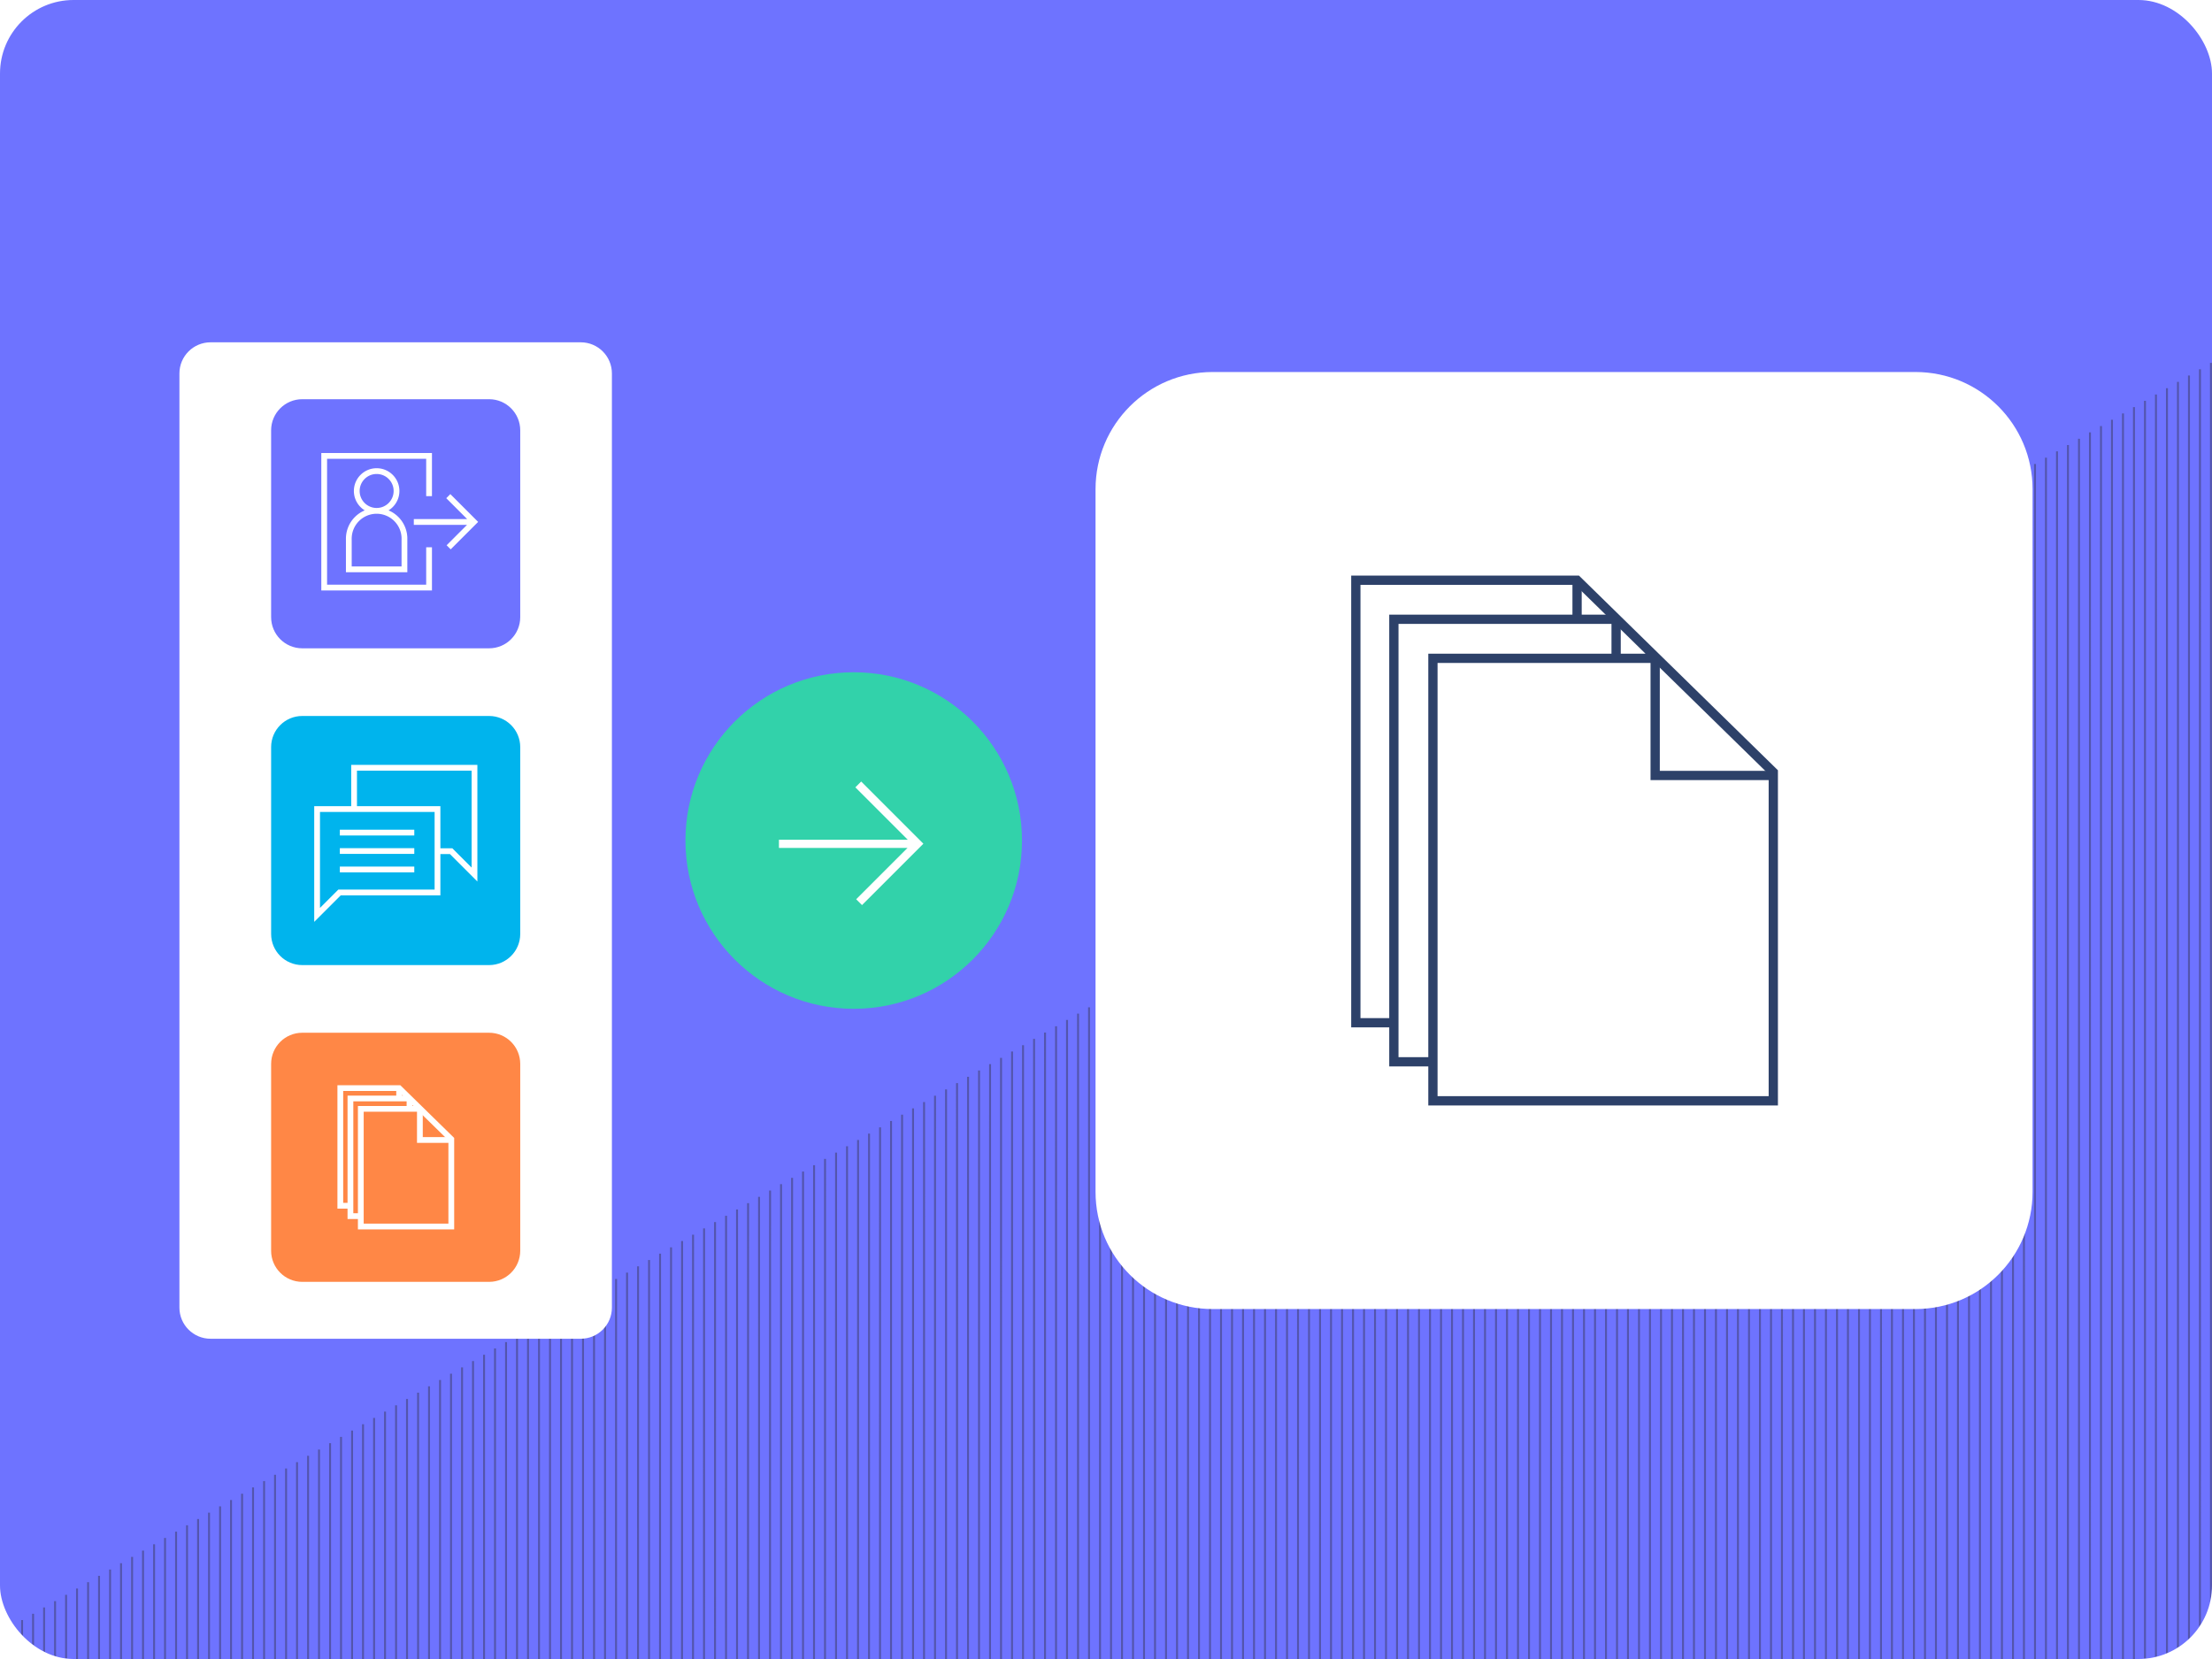
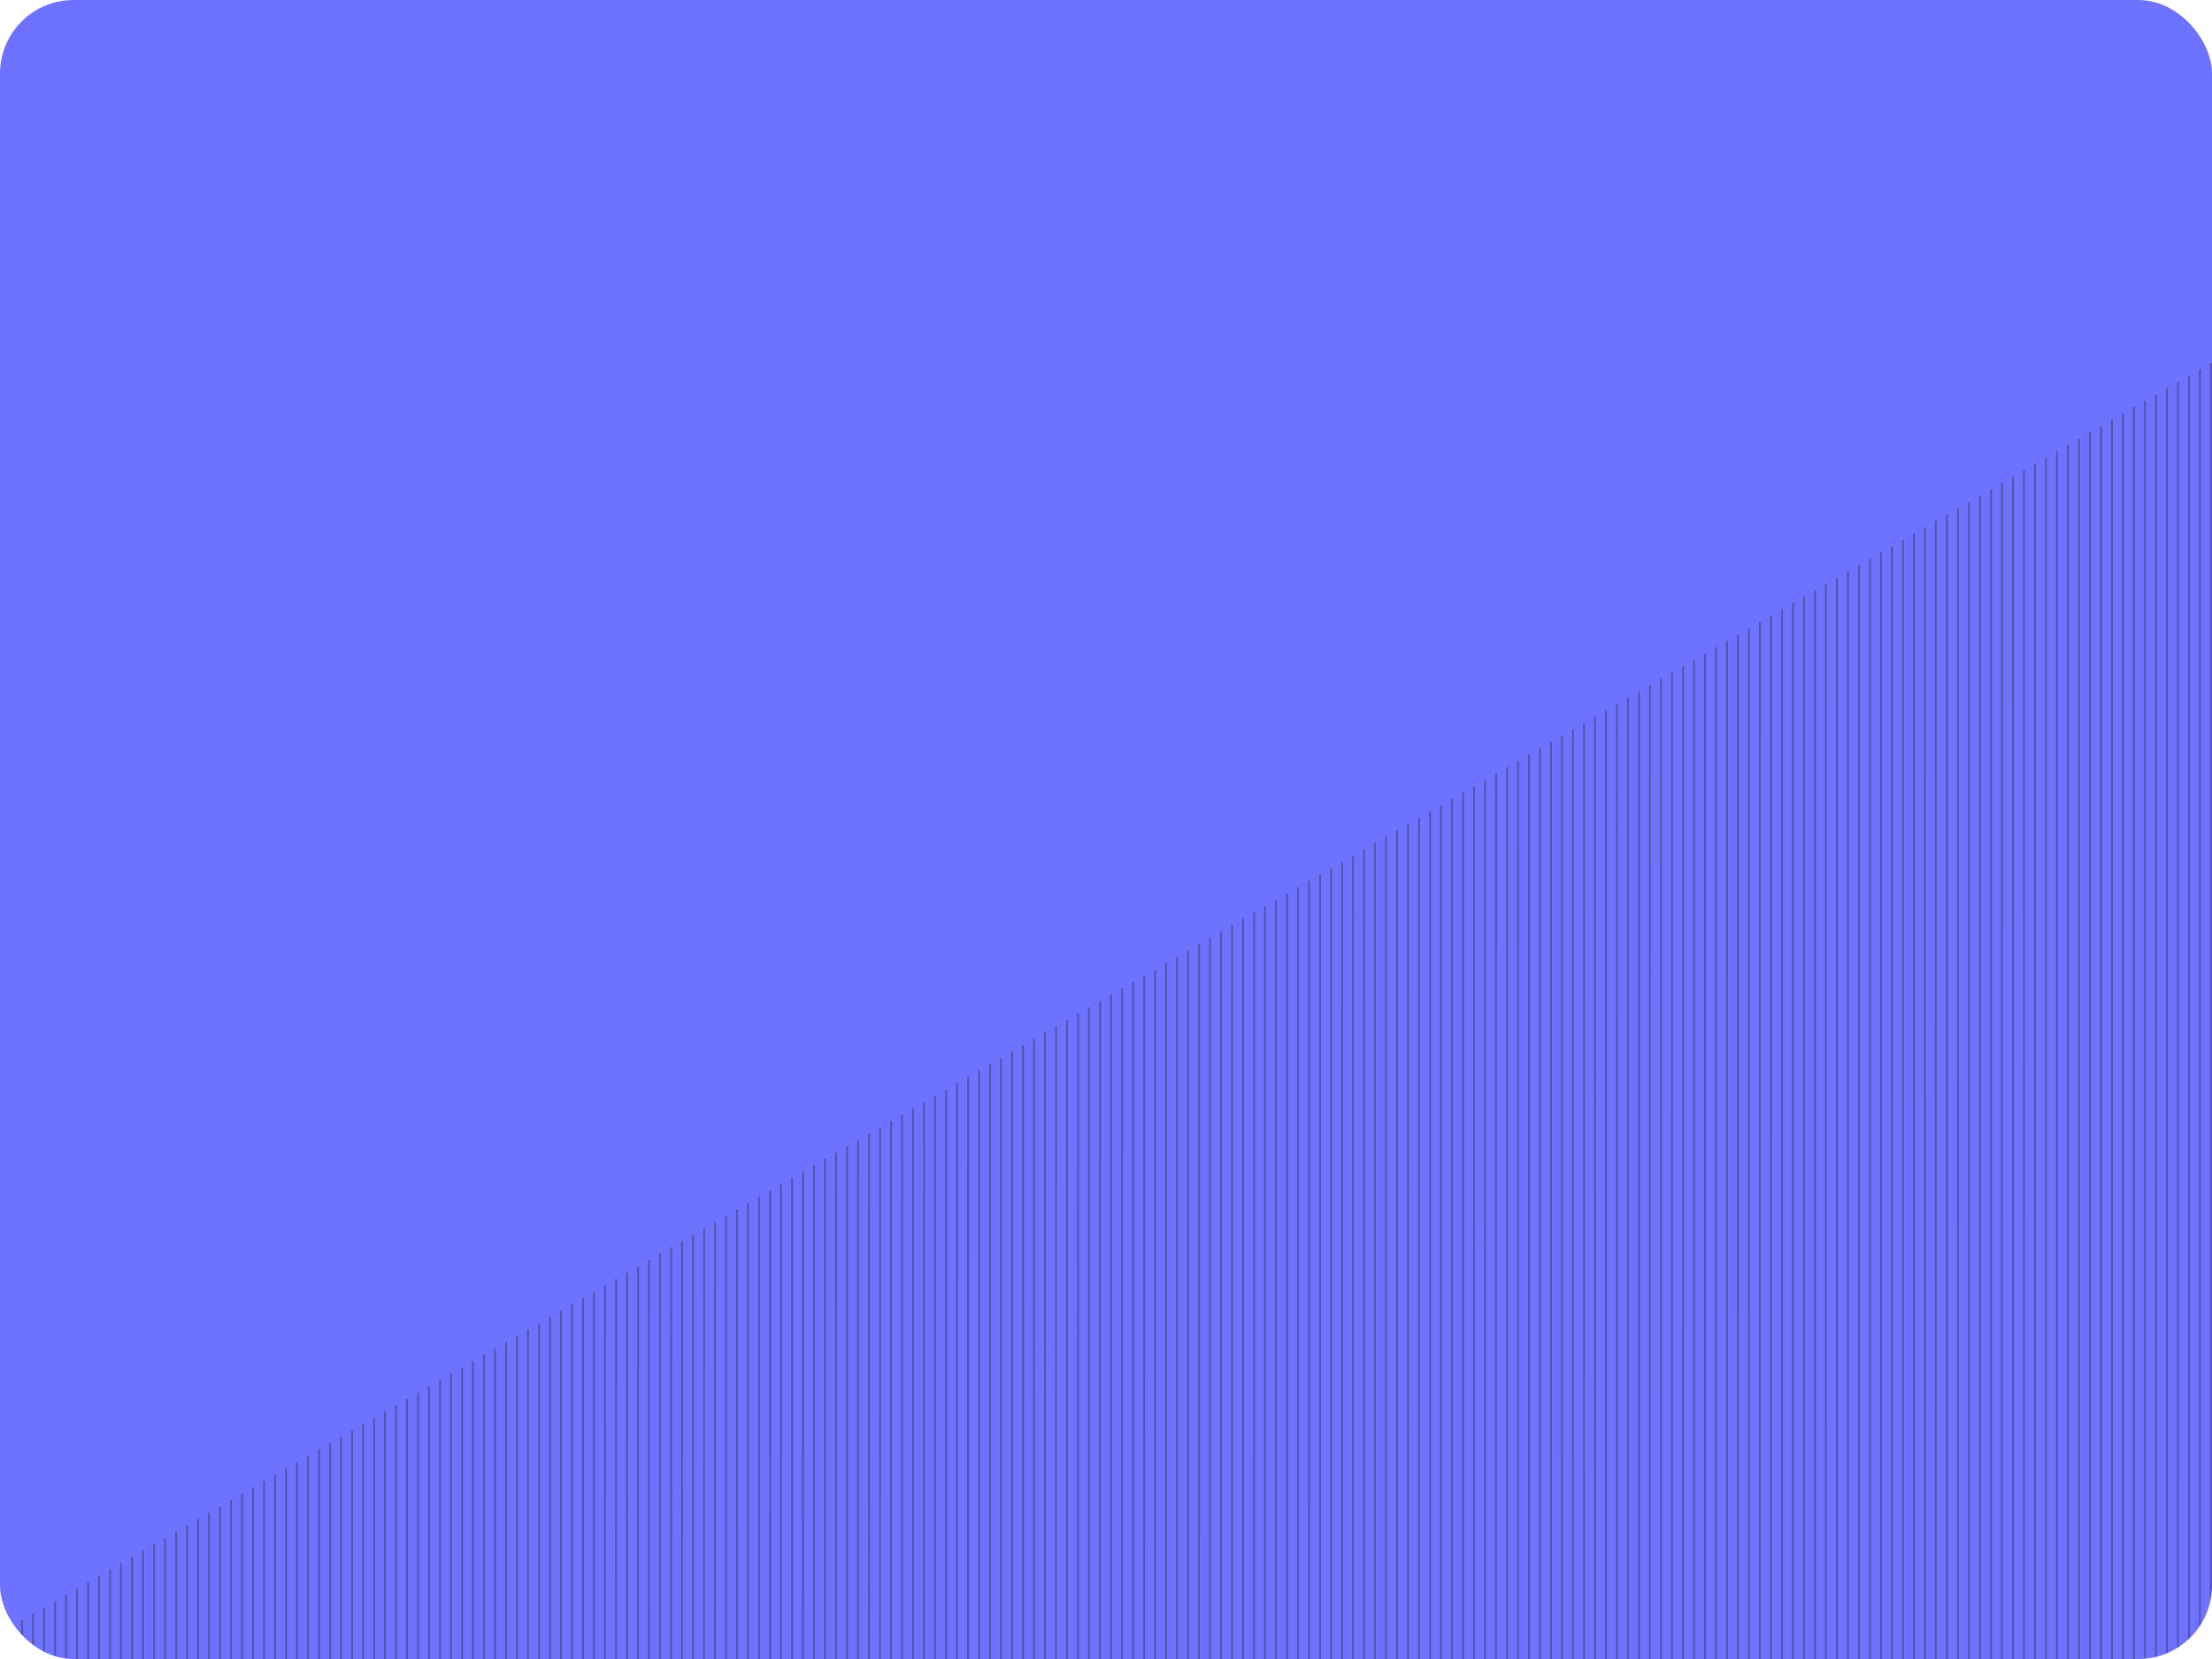
<svg xmlns="http://www.w3.org/2000/svg" fill="none" viewBox="0 0 6016 4512">
  <g clip-path="url(#a)">
    <rect width="6016" height="4512" fill="#6E73FF" rx="200" />
    <mask id="b" width="6016" height="4512" x="0" y="0" maskUnits="userSpaceOnUse" style="mask-type:alpha">
      <rect width="6016" height="4512" fill="#6E73FF" rx="200" />
    </mask>
    <g mask="url(#b)">
      <path fill="#2B2A31" fill-rule="evenodd" d="M6010.55 4512h5.25V987h-5.25zm-59.83 0h5.25V1021.34h-5.25zm-59.83 0h5.25V1055.77h-5.25zm-59.77 0h5.25V1090.11h-5.25zm-59.83 0h5.25V1124.45h-5.25zm-59.83 0h5.25V1158.79h-5.25zm-59.83 0h5.25V1193.22h-5.25zm-59.77 0h5.25V1227.56h-5.25zm-59.83 0h5.25V1261.9h-5.25zm-59.83 0h5.25V1296.23h-5.25zm-59.83 0h5.24V1330.66h-5.24zm-59.84 0h5.25V1365h-5.25zm-59.83 0h5.25V1399.34h-5.25zm-59.83 0h5.25V1433.68h-5.25zm-59.83 0h5.25V1468.11h-5.25zm-59.83 0h5.25V1502.45h-5.25zm-59.84 0h5.25V1536.79h-5.25zm-59.83 0h5.25V1571.13h-5.25zm-59.83 0h5.25V1605.56h-5.25zm-59.83 0h5.25V1639.9h-5.25zm-59.83 0h5.25V1674.24h-5.25zm-59.84 0h5.25V1708.67h-5.25zm-59.83 0h5.25V1743.01h-5.25zm-59.83 0h5.25V1777.35h-5.25zm-59.83 0h5.25V1811.69h-5.25zm-59.83 0h5.25V1846.12h-5.25zm-59.84 0h5.25V1880.46h-5.25zm-59.83 0h5.25V1914.79h-5.25zm-59.83 0h5.25V1949.13h-5.25zm-59.83 0h5.25V1983.56h-5.25zm-59.83 0h5.25V2017.9h-5.25zm-59.84 0h5.25V2052.24h-5.25zm-59.83 0h5.25V2086.58h-5.25zm-59.83 0h5.25V2121.01h-5.25zm-59.83 0h5.25V2155.35h-5.25zm-59.83 0h5.25V2189.69h-5.25zm-59.83 0h5.24V2224.03h-5.24zm-59.84 0h5.25V2258.46h-5.25zm-59.83 0h5.25V2292.8h-5.25zm-59.83 0h5.25V2327.14h-5.25zm-59.83 0h5.25V2361.57h-5.25zm-59.83 0h5.24V2395.91h-5.24zm-59.84 0h5.25V2430.25h-5.25zm-59.83 0h5.25V2464.59h-5.25zm-59.83 0h5.25V2499.02h-5.25zm-59.83 0h5.25V2533.35h-5.25zm-59.83 0h5.24V2567.69h-5.24zm-59.84 0h5.25V2602.03h-5.25zm-59.83 0h5.25V2636.46h-5.25zm-59.83 0h5.25V2670.8h-5.25zm-59.83 0h5.25V2705.14h-5.25zm-59.83 0h5.24V2739.57h-5.24zm-59.84 0h5.25V2773.91h-5.25zm-59.83 0h5.25V2808.25h-5.25zm-59.83 0h5.25V2842.59h-5.25zm-59.83 0h5.25V2877.02h-5.25zm-59.83 0h5.24V2911.36h-5.24zm-59.84 0h5.25V2945.7h-5.25zm-59.83 0h5.25V2980.04h-5.25zm-59.83 0h5.25V3014.47h-5.25zm-59.83 0h5.25V3048.81h-5.25zm-59.83 0h5.24V3083.15h-5.24zm-59.84 0h5.25V3117.48h-5.25zm-59.83 0h5.25V3151.91h-5.25zm-59.83 0h5.25V3186.25h-5.25zm-59.83 0h5.25V3220.59h-5.25zm-59.83 0h5.24V3255.02h-5.24zm-59.84 0h5.25V3289.36h-5.25zm-59.83 0h5.25V3323.7h-5.25zm-59.83 0h5.25V3358.04h-5.25zm-59.83 0h5.25V3392.38h-5.25zm-59.83 0h5.24V3426.81h-5.24zm-59.84 0h5.25V3461.15h-5.25zm-59.83 0h5.25V3495.49h-5.25zm-59.83 0h5.25v-982.08h-5.25zm-59.83 0h5.25v-947.74h-5.25zm-59.83 0h5.24v-913.4h-5.24zm-59.84 0h5.25v-879.06h-5.25zm-59.83 0h5.25v-844.63h-5.25zm-59.83 0h5.25v-810.29h-5.25zm-59.83 0h5.25v-775.96h-5.25zm-59.83 0h5.24v-741.62h-5.24zm-59.84 0h5.25v-707.19h-5.25zm-59.83 0h5.25v-672.85h-5.25zm-59.829 0h5.248v-638.51h-5.248zm-59.832 0h5.248v-604.17h-5.248zm-59.832 0h5.248v-569.74h-5.248zm-59.832 0h5.248v-535.4h-5.248zm-59.832 0h5.248v-501.06h-5.248zm-59.832 0h5.248v-466.63h-5.248zm-59.832 0h5.248v-432.29h-5.248zm-59.832 0h5.248v-397.95h-5.248zm-59.832 0h5.248v-363.61h-5.248zm-59.832 0h5.248v-329.18h-5.248zm-59.832 0h5.248v-294.84h-5.248zm-59.832 0h5.248v-260.5h-5.248zm-59.832 0h5.248v-226.16h-5.248zm-59.832 0h5.248v-191.73h-5.248zm-59.766 0h5.248v-157.4h-5.248zm-59.832 0h5.248v-123.06h-5.248zm-59.832 0h5.248v-88.72h-5.248zm5953.085 0h5.25V1004.22h-5.25zm-59.83 0h5.25V1038.56h-5.25zm-59.83 0h5.24V1072.9h-5.24zm-59.84 0h5.25V1107.33h-5.25zm-59.83 0h5.25V1141.67h-5.25zm-59.83 0h5.25V1176.01h-5.25zm-59.83 0h5.25V1210.34h-5.25zm-59.83 0h5.24V1244.77h-5.24zm-59.84 0h5.25V1279.11h-5.25zm-59.83 0h5.25V1313.45h-5.25zm-59.83 0h5.25V1347.79h-5.25zm-59.83 0h5.25V1382.22h-5.25zm-59.83 0h5.24V1416.56h-5.24zm-59.84 0h5.25V1450.9h-5.25zm-59.83 0h5.25V1485.24h-5.25zm-59.83 0h5.25V1519.67h-5.25zm-59.83 0h5.25V1554.01h-5.25zm-59.83 0h5.24V1588.35h-5.24zm-59.84 0h5.25V1622.69h-5.25zm-59.83 0h5.25V1657.12h-5.25zm-59.83 0h5.25V1691.46H4784zm-59.83 0h5.25V1725.8h-5.25zm-59.83 0h5.24V1760.14h-5.24zm-59.77 0h5.25V1794.57h-5.25zm-59.83 0h5.25V1828.9h-5.25zm-59.83 0h5.24V1863.24h-5.24zm-59.84 0h5.25V1897.67h-5.25zm-59.76 0h5.25V1932.01h-5.25zm-59.83 0h5.24V1966.35h-5.24zm-59.84 0h5.25V2000.69h-5.25zm-59.83 0h5.25V2035.12h-5.25zm-59.83 0h5.25V2069.46h-5.25zm-59.83 0h5.25V2103.8h-5.25zm-59.84 0h5.25V2138.14h-5.25zm-59.83 0h5.25V2172.57h-5.25zm-59.83 0h5.25V2206.91h-5.25zm-59.77 0h5.25V2241.25h-5.25zm-59.83 0h5.25V2275.59h-5.25zm-59.83 0h5.25V2310.02h-5.25zm-59.83 0h5.25V2344.36h-5.25zm-59.83 0h5.25V2378.7h-5.25zm-59.84 0h5.25V2413.03h-5.25zm-59.83 0h5.25V2447.46h-5.25zm-59.83 0h5.25V2481.8h-5.25zm-59.83 0h5.25V2516.14h-5.25zm-59.83 0h5.25V2550.57h-5.25zm-59.83 0h5.24V2584.91h-5.24zm-59.84 0h5.25V2619.25h-5.25zm-59.83 0h5.25V2653.59h-5.25zm-59.83 0h5.25V2688.02h-5.25zm-59.83 0h5.25V2722.36h-5.25zm-59.83 0h5.24V2756.7h-5.24zm-59.84 0h5.25V2791.04h-5.25zm-59.83 0h5.25V2825.47h-5.25zm-59.83 0h5.25V2859.81h-5.25zm-59.83 0h5.25V2894.15h-5.25zm-59.83 0h5.24V2928.58h-5.24zm-59.84 0h5.25V2962.92h-5.25zm-59.83 0h5.25V2997.26h-5.25zm-59.83 0h5.25V3031.59h-5.25zm-59.83 0h5.25V3066.02h-5.25zm-59.83 0h5.24V3100.36h-5.24zm-59.84 0h5.25V3134.7h-5.25zm-59.83 0h5.25V3169.04h-5.25zm-59.83 0h5.25V3203.47h-5.25zm-59.83 0h5.25V3237.81h-5.25zm-59.83 0h5.24V3272.15h-5.24zm-59.84 0h5.25V3306.49h-5.25zm-59.83 0h5.25V3340.92h-5.25zm-59.83 0h5.25V3375.26h-5.25zm-59.83 0h5.25V3409.6h-5.25zm-59.83 0h5.24V3444.03h-5.24zm-59.84 0h5.25V3478.37h-5.25zm-59.83 0h5.25v-999.29h-5.25zm-59.83 0h5.25v-964.95h-5.25zm-59.83 0h5.25v-930.61h-5.25zm-59.83 0h5.24v-896.18h-5.24zm-59.77 0h5.25v-861.85h-5.25zm-59.83 0h5.25v-827.51h-5.25zm-59.83 0h5.24v-793.08h-5.24zm-59.84 0h5.25v-758.74h-5.25zm-59.76 0h5.25v-724.4h-5.25zm-59.83 0h5.24v-690.06h-5.24zm-59.84 0h5.25v-655.63h-5.25zm-59.829 0h5.249v-621.29h-5.249zm-59.831 0h5.248v-586.95h-5.248zm-59.833 0h5.249v-552.61h-5.249zm-59.831 0h5.248v-518.18h-5.248zm-59.832 0h5.248v-483.84h-5.248zm-59.832 0h5.248v-449.5h-5.248zm-59.832 0h5.248v-415.16h-5.248zm-59.832 0h5.248v-380.73h-5.248zm-59.832 0h5.248v-346.39h-5.248zm-59.832 0h5.248v-312.05h-5.248zm-59.832 0h5.248v-277.62h-5.248zm-59.832 0h5.248v-243.29h-5.248zm-59.832 0h5.248v-208.95h-5.248zm-59.832 0h5.248v-174.61h-5.248zm-59.832 0h5.248v-140.18h-5.248zm-59.832 0h5.248v-105.84h-5.248zm-57.405 0h5.249v-71.5H.197z" clip-rule="evenodd" opacity=".4" />
    </g>
    <g clip-path="url(#c)" filter="url(#d)">
      <path fill="#fff" d="M1579.51 900.992H572.676c-46.774 0-84.692 37.918-84.692 84.692V3526.3c0 46.77 37.918 84.69 84.692 84.69H1579.51c46.77 0 84.69-37.92 84.69-84.69V985.684c0-46.774-37.92-84.692-84.69-84.692" />
      <path fill="#6E73FF" d="M1330.19 1055.72H822.067c-46.774 0-84.692 37.92-84.692 84.69v508.12c0 46.77 37.918 84.69 84.692 84.69h508.123c46.77 0 84.69-37.92 84.69-84.69v-508.12c0-46.77-37.92-84.69-84.69-84.69" />
      <path stroke="#fff" stroke-miterlimit="10" stroke-width="15.692" d="m1219.26 1319.39 70.04 70.04-69.07 69.07M1289.27 1389.58h-163.8M1024.36 1359.38c29.86 0 54.06-24.2 54.06-54.06s-24.2-54.05-54.06-54.05c-29.856 0-54.055 24.19-54.055 54.05s24.199 54.06 54.055 54.06ZM948.689 1436.69a75.6 75.6 0 0 1 5.29-29.45 75.7 75.7 0 0 1 16.286-25.09 75.6 75.6 0 0 1 24.749-16.83 75.7 75.7 0 0 1 29.336-5.91c10.07 0 20.04 2 29.33 5.91a75.7 75.7 0 0 1 24.75 16.83 75.4 75.4 0 0 1 16.28 25.09 75.5 75.5 0 0 1 5.29 29.45M1099.97 1436.69v81.81H948.672v-81.81" />
      <path stroke="#fff" stroke-miterlimit="10" stroke-width="15.692" d="M1166.95 1319.4v-109.43H881.688v357.97h285.262V1458.5" />
      <path fill="#00B4ED" d="M1330.19 1917.25H822.067c-46.774 0-84.692 37.92-84.692 84.69v508.12c0 46.77 37.918 84.69 84.692 84.69h508.123c46.77 0 84.69-37.92 84.69-84.69v-508.12c0-46.77-37.92-84.69-84.69-84.69" />
      <path stroke="#fff" stroke-miterlimit="10" stroke-width="15.692" d="M963.031 2170.47v-112.32h327.449v290.35l-63.55-63.55h-37.07" />
      <path stroke="#fff" stroke-miterlimit="10" stroke-width="15.692" d="M1189.87 2170.45H862.422v287.82l60.975-60.98h266.463zM924.242 2234.42h202.508M924.242 2284.55h202.508M924.242 2334.64h202.508" />
      <path fill="#FF8746" d="M1330.19 2778.78H822.067c-46.774 0-84.692 37.92-84.692 84.69v508.12c0 46.78 37.918 84.69 84.692 84.69h508.123c46.77 0 84.69-37.91 84.69-84.69v-508.12c0-46.77-37.92-84.69-84.69-84.69" />
      <path stroke="#fff" stroke-miterlimit="10" stroke-width="15.692" d="M1115.09 2957.55H953.055v319.92h28.951" />
-       <path stroke="#fff" stroke-miterlimit="10" stroke-width="15.692" d="M1143.31 2985.78H981.284v319.93h246.106v-237.58l-141.87-138.82H925.555v319.93h28.234" />
      <path stroke="#fff" stroke-width="15.692" d="M1085.55 2929.34v28.24M1113.74 2957.55v28.23m28.23-.01v84.69h84.69" />
      <g clip-path="url(#e)">
        <path fill="#32D2AA" d="M2321.87 2713.66c252.77 0 457.67-204.91 457.67-457.67s-204.9-457.67-457.67-457.67c-252.76 0-457.66 204.91-457.66 457.67s204.9 457.67 457.66 457.67" />
        <path stroke="#fff" stroke-miterlimit="10" stroke-width="22.417" d="m2334.26 2103.45 161.22 161.22-158.99 158.98M2495.56 2264.97h-377.07" />
      </g>
      <path fill="#fff" d="M5209.44 981.773H3298.11c-175.93 0-318.56 142.627-318.56 318.557v1911.33c0 175.94 142.63 318.56 318.56 318.56h1911.33c175.94 0 318.56-142.62 318.56-318.56V1300.33c0-175.93-142.62-318.557-318.56-318.557" />
      <path stroke="#2D4169" stroke-miterlimit="10" stroke-width="25.219" d="M4400.38 1654.27h-609.47v1203.44h108.91" />
      <path stroke="#2D4169" stroke-miterlimit="10" stroke-width="25.219" d="M4506.6 1760.45h-609.47v1203.44h925.71v-893.65l-533.65-522.16h-601.72v1203.44h106.18" />
      <path stroke="#2D4169" stroke-width="25.219" d="M4289.19 1548.08v106.18M4395.38 1654.27v106.18m106.19 0v318.56h318.56" />
    </g>
  </g>
  <defs>
    <filter id="d" width="5080" height="2750" x="467.998" y="901" color-interpolation-filters="sRGB" filterUnits="userSpaceOnUse">
      <feFlood flood-opacity="0" result="BackgroundImageFix" />
      <feColorMatrix in="SourceAlpha" result="hardAlpha" values="0 0 0 0 0 0 0 0 0 0 0 0 0 0 0 0 0 0 127 0" />
      <feOffset dy="10" />
      <feGaussianBlur stdDeviation="5" />
      <feColorMatrix values="0 0 0 0 0 0 0 0 0 0 0 0 0 0 0 0 0 0 0.04 0" />
      <feBlend in2="BackgroundImageFix" result="effect1_dropShadow_3438_484" />
      <feColorMatrix in="SourceAlpha" result="hardAlpha" values="0 0 0 0 0 0 0 0 0 0 0 0 0 0 0 0 0 0 127 0" />
      <feMorphology in="SourceAlpha" radius="5" result="effect2_dropShadow_3438_484" />
      <feOffset dy="20" />
      <feGaussianBlur stdDeviation="12.5" />
      <feColorMatrix values="0 0 0 0 0 0 0 0 0 0 0 0 0 0 0 0 0 0 0.1 0" />
      <feBlend in2="effect1_dropShadow_3438_484" result="effect2_dropShadow_3438_484" />
      <feBlend in="SourceGraphic" in2="effect2_dropShadow_3438_484" result="shape" />
    </filter>
    <clipPath id="a">
      <rect width="6016" height="4512" fill="#fff" rx="200" />
    </clipPath>
    <clipPath id="c">
-       <path fill="#fff" d="M0 0H5040V2710H0z" transform="translate(487.998 901)" />
-     </clipPath>
+       </clipPath>
    <clipPath id="e">
      <path fill="#fff" d="M0 0H915.337V915.337H0z" transform="translate(1864.22 1798.33)" />
    </clipPath>
  </defs>
</svg>